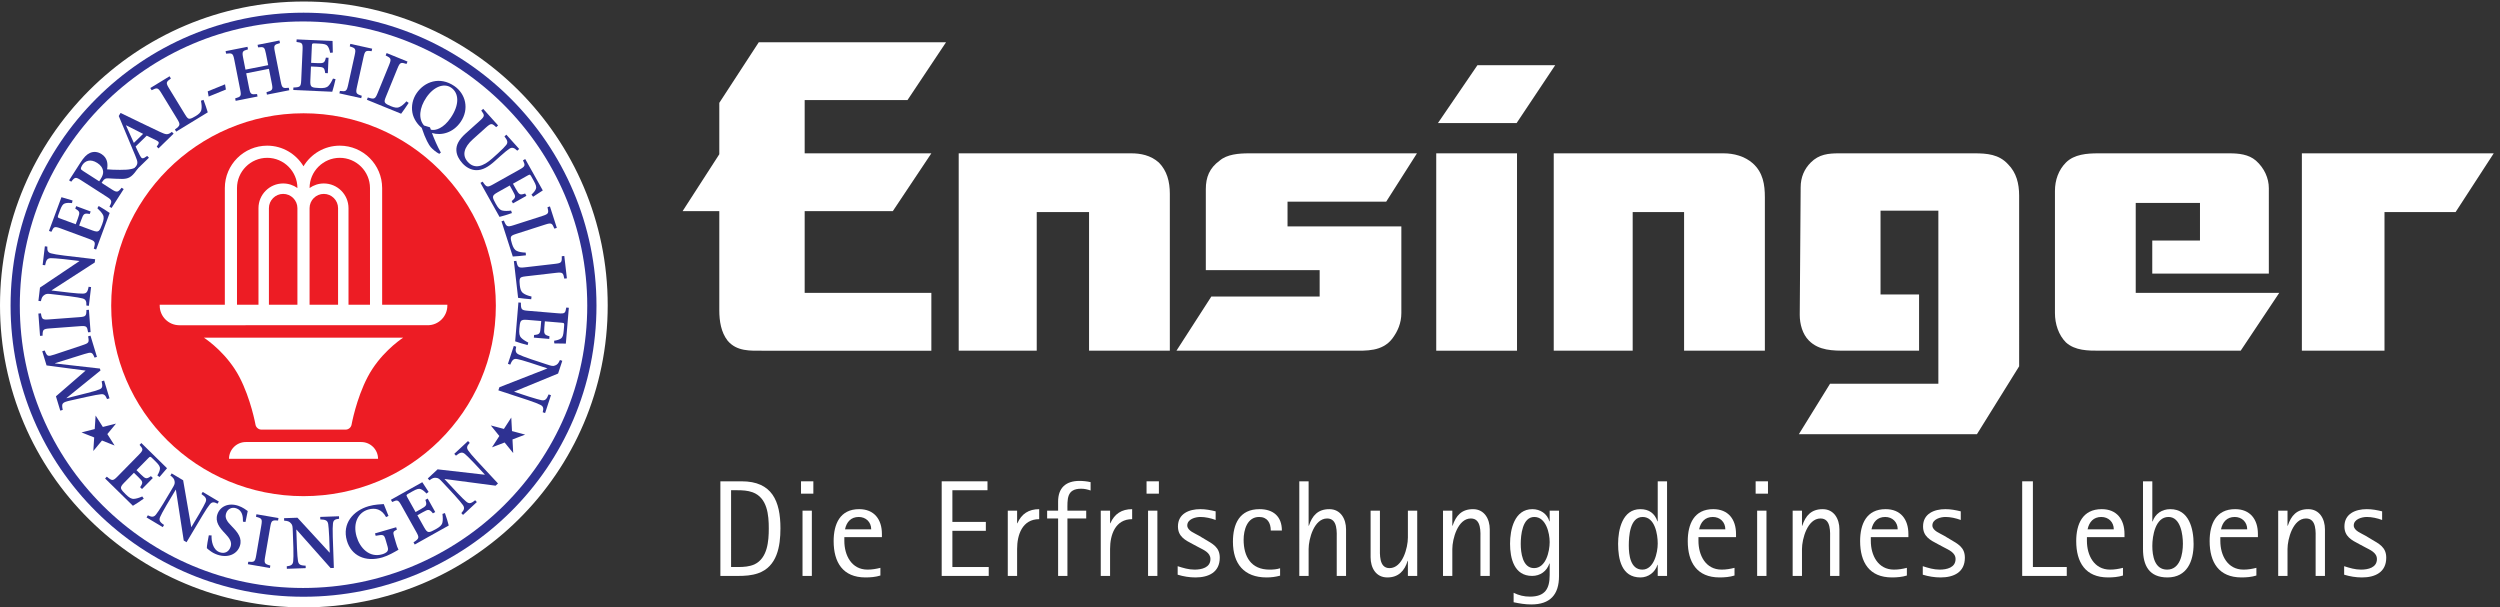
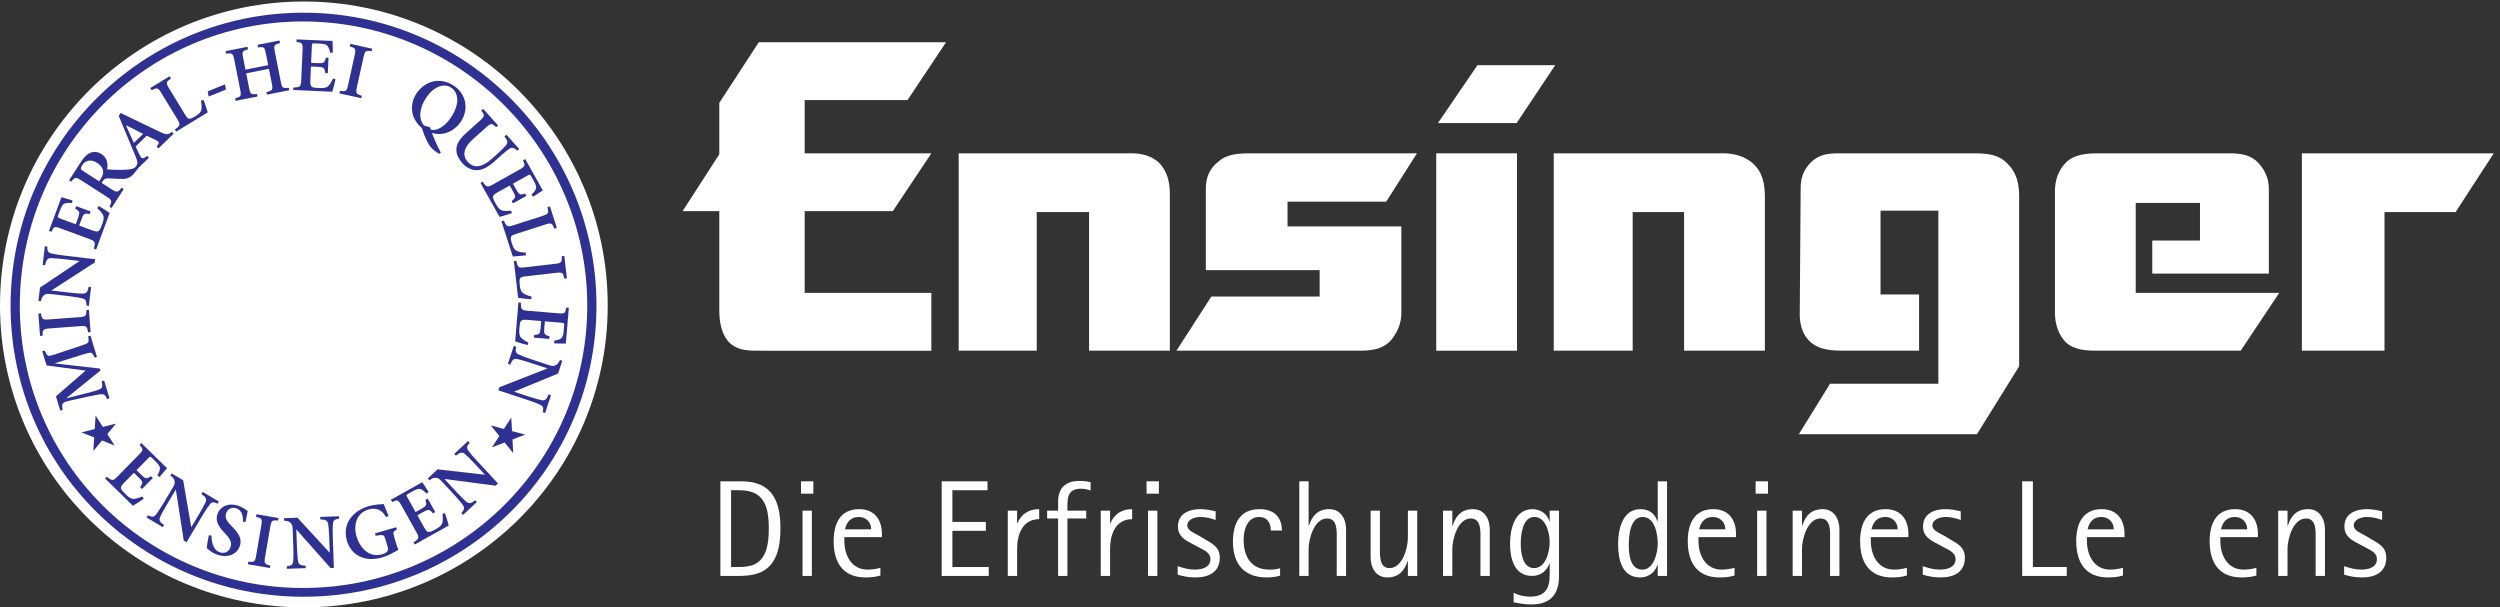
<svg xmlns="http://www.w3.org/2000/svg" xmlns:ns1="http://sodipodi.sourceforge.net/DTD/sodipodi-0.dtd" xmlns:ns2="http://www.inkscape.org/namespaces/inkscape" version="1.1" id="svg1" width="864.373" height="210" viewBox="0 0 864.373 210" ns1:docname="Logo_Ensinger_Neu_vorne_weiß.eps">
  <rect x="0" y="0" width="864.373" height="210" fill="#333333" stroke="none" />
  <defs id="defs1" />
  <ns1:namedview id="namedview1" pagecolor="#ffffff" bordercolor="#000000" borderopacity="0.25" ns2:showpageshadow="2" ns2:pageopacity="0.0" ns2:pagecheckerboard="0" ns2:deskcolor="#d1d1d1">
    <ns2:page x="0" y="0" ns2:label="1" id="page1" width="864.373" height="210" margin="0" bleed="0" />
  </ns1:namedview>
  <g id="g1" ns2:groupmode="layer" ns2:label="1">
    <g id="group-R5">
      <path id="path2" d="M 789.91,1546.67 C 369.492,1546.67 28.344,1205.52 28.344,785.109 28.344,364.68 369.492,28.352 789.91,28.352 c 420.42,0 761.56,336.328 761.56,756.757 0,420.411 -341.14,761.561 -761.56,761.561" style="fill:#ffffff;fill-opacity:1;fill-rule:nonzero;stroke:none" transform="matrix(0.133,0,0,-0.133,0,210)" />
      <path id="path3" d="M 789.91,1546.67 C 369.492,1546.67 28.344,1205.52 28.344,785.109 28.344,364.68 369.492,28.352 789.91,28.352 c 420.42,0 761.56,336.328 761.56,756.757 0,420.411 -341.14,761.561 -761.56,761.561 z" style="fill:none;stroke:#ffffff;stroke-width:10;stroke-linecap:butt;stroke-linejoin:miter;stroke-miterlimit:3.864;stroke-dasharray:none;stroke-opacity:1" transform="matrix(0.133,0,0,-0.133,0,210)" />
      <path id="path4" d="M 789.91,1546.67 C 369.492,1546.67 28.344,1205.52 28.344,785.109 28.344,364.68 369.492,28.352 789.91,28.352 c 420.42,0 761.56,336.328 761.56,756.757 0,420.411 -341.14,761.561 -761.56,761.561 z" style="fill:none;stroke:#ffffff;stroke-width:56.69;stroke-linecap:butt;stroke-linejoin:miter;stroke-miterlimit:3.864;stroke-dasharray:none;stroke-opacity:1" transform="matrix(0.133,0,0,-0.133,0,210)" />
      <path id="path5" d="M 789.059,1545.95 C 368.629,1545.95 27.5,1204.8 27.5,784.375 27.5,363.961 368.629,27.621 789.059,27.621 c 420.421,0 761.561,336.34 761.561,756.754 0,420.425 -341.14,761.575 -761.561,761.575" style="fill:#2e3192;fill-opacity:1;fill-rule:nonzero;stroke:none" transform="matrix(0.133,0,0,-0.133,0,210)" />
      <path id="path6" d="m 787.848,1523.16 c 406.922,0 738.782,-331.87 738.782,-738.805 C 1526.63,377.441 1194.77,50.43 787.848,50.43 380.93,50.43 51.5,377.441 51.5,784.355 c 0,406.935 329.43,738.805 736.348,738.805" style="fill:#ffffff;fill-opacity:1;fill-rule:nonzero;stroke:none" transform="matrix(0.133,0,0,-0.133,0,210)" />
-       <path id="path7" d="m 789.059,1284.45 c -275.442,0 -499.965,-224.52 -499.965,-499.977 0,-275.453 224.523,-495.344 499.965,-495.344 275.441,0 499.961,219.891 499.961,495.344 0,275.457 -224.52,499.977 -499.961,499.977" style="fill:#ed1c24;fill-opacity:1;fill-rule:nonzero;stroke:none" transform="matrix(0.133,0,0,-0.133,0,210)" />
      <path id="path8" d="m 252.008,651.133 -6.207,-1.883 c -6.145,14.648 -7.731,15.02 -26.555,9.305 l -76.066,-23.711 0.238,-0.77 116.301,-13.234 1.531,-5.039 -88.262,-71.492 0.172,-0.579 53.149,13.379 c 16.343,4.11 25.058,6.743 31.679,9.379 8.75,3.301 9.063,7.84 6.282,21.2 l 6.398,1.953 14.012,-46.18 -6.399,-1.941 c -4.32,10.761 -8.554,13.511 -16.086,12.492 -6.757,-0.782 -16.668,-2.301 -37.507,-6.93 l -39.879,-8.941 c -23.809,-5.313 -25.34,-7.25 -21.707,-24.789 l -6.403,-1.954 -11.301,37.25 77.168,66.852 -101.546,13.465 -11.18,36.867 6.398,1.941 c 6.442,-15.632 7.711,-16.316 25.242,-10.566 l 71,23.664 c 18.696,6.102 19.821,7.274 16.547,23.66 l 6.203,1.875 16.778,-55.273" style="fill:#2e3192;fill-opacity:1;fill-rule:nonzero;stroke:none" transform="matrix(0.133,0,0,-0.133,0,210)" />
      <path id="path9" d="M 235.469,715.586 229,715.098 c -2.578,15.468 -3.922,17.199 -21.109,15.918 l -78.645,-5.848 c -17.176,-1.281 -18.457,-3.203 -18.516,-18.867 l -6.671,-0.5 -4.309,58.019 6.672,0.508 c 2.367,-15.48 3.898,-16.992 21.09,-15.715 l 78.64,5.852 c 16.977,1.269 18.278,2.988 18.528,18.66 l 6.472,0.48 4.317,-58.019" style="fill:#2e3192;fill-opacity:1;fill-rule:nonzero;stroke:none" transform="matrix(0.133,0,0,-0.133,0,210)" />
      <path id="path10" d="m 123.043,937.891 c -0.68,-10.938 1.609,-15.703 10.562,-17.782 5.942,-1.515 15.301,-3.437 33.422,-5.566 l 80.317,-9.484 -0.992,-8.438 -112.235,-72.488 -0.054,-0.41 47.308,-5.578 c 17.922,-2.11 27.07,-2.372 33.184,-2.481 9.582,-0.105 13.25,3.34 15.758,17.727 l 6.449,-0.754 -5.746,-48.719 -6.442,0.75 c 0.528,11.379 -1.933,16.574 -10.867,18.645 -6.562,1.386 -15.504,3.457 -33.426,5.585 l -42.871,5.047 c -13.695,1.621 -16.535,1.739 -21.613,-1.531 -5.516,-3.437 -7.613,-7.473 -9.492,-16.426 l -6.442,0.742 4.082,34.629 102.176,68.575 0.074,0.613 -40.261,4.738 c -18.121,2.137 -27.692,2.235 -33.579,2.528 -8.8,-0.196 -12.519,-4.032 -15.031,-18.438 l -6.449,0.773 5.719,48.504 6.449,-0.761" style="fill:#2e3192;fill-opacity:1;fill-rule:nonzero;stroke:none" transform="matrix(0.133,0,0,-0.133,0,210)" />
      <path id="path11" d="m 256.559,1043.45 c 7.179,-3.97 23.461,-14.31 28.531,-18.13 l -35.18,-95.066 -6.082,2.258 c 4.781,17.019 4.094,19.238 -11.879,25.144 l -73.969,27.375 c -16.718,6.18 -18.121,4.754 -24.402,-8.703 l -6.269,2.317 32.433,87.665 c 3.875,-1.22 17.539,-5.2 28.848,-8.52 l -1.442,-6.82 c -7.855,0.96 -14.218,0.73 -18.96,-0.99 -4.735,-1.7 -7.969,-6.34 -12.329,-18.12 l -4.078,-11.04 c -2.461,-6.64 -2.289,-7.35 3.789,-9.62 l 41.262,-15.262 5.418,14.642 c 6.051,16.35 5.609,18.68 -6.59,26 l 2.383,6.47 37.645,-13.94 -2.387,-6.45 c -14.602,2.59 -16.071,0.97 -22.117,-15.38 l -5.422,-14.651 33.847,-12.512 c 9.121,-3.379 13.852,-4.051 17.282,-1.211 3.168,2.715 5.82,9.297 8.699,17.09 4.289,11.604 5.289,18.374 1.961,24.574 -2.664,5.09 -7.672,10.84 -14.449,17.02 l 3.457,5.86" style="fill:#2e3192;fill-opacity:1;fill-rule:nonzero;stroke:none" transform="matrix(0.133,0,0,-0.133,0,210)" />
      <path id="path12" d="m 358.141,1140.99 c -0.879,-1.37 -2.36,-3.31 -3.571,-5.18 -12.679,-17.87 -21.5,-21.85 -37.019,-22 -10.68,-0.12 -23.801,0.83 -35.68,1.46 -6.871,0.57 -10.891,-1.19 -15.172,-7.83 l -2.511,-3.93 25.753,-16.56 c 13.989,-8.97 16.52,-8.43 26.137,3.94 l 5.465,-3.5 -31.555,-49.13 -5.457,3.51 c 7.242,13.89 7.078,16.65 -7.082,25.75 l -66.687,42.83 c -13.989,8.99 -16.344,8.33 -25.582,-3.8 l -5.629,3.61 29.469,45.88 c 8.992,14 16.171,21.43 24.988,25.4 8.996,3.87 19.453,3.65 30.035,-3.14 14.84,-9.53 16.949,-24.63 14.324,-39.57 7.055,-0.67 22.645,-1.53 33.606,-1.34 13.332,0.11 20.746,0.41 26.91,1.75 6.957,1.07 11.09,3.01 14.801,6.16 z m -96.653,-27.81 c 5.043,7.86 7.289,14.36 6.575,20.36 -1.11,9.15 -6.29,16.1 -15.165,21.8 -18.246,11.72 -32.085,5.18 -39.097,-5.74 -2.848,-4.43 -3.641,-7.54 -3.563,-9.27 0.266,-1.85 1.926,-3.4 5.84,-5.94 l 41.793,-26.83 3.617,5.62" style="fill:#2e3192;fill-opacity:1;fill-rule:nonzero;stroke:none" transform="matrix(0.133,0,0,-0.133,0,210)" />
      <path id="path13" d="m 411.988,1193.13 -4.527,4.64 c 7.437,9.8 6.758,12.25 -1.223,16.36 -6.265,3.23 -15.379,7.66 -24.789,12.09 l -28.898,-28.15 c 3.347,-7.22 6.687,-14.72 10.609,-22.23 5.16,-10.24 7.586,-11.27 19.457,-2.27 l 4.531,-4.63 -32.089,-31.27 -4.532,4.65 c 8.172,10.49 8.782,13.65 1.551,30.95 l -43.367,104.07 4.695,7.97 c 33.914,-16.21 68.524,-33.44 102.301,-49.22 17.231,-8.11 20.68,-7.88 31.102,0.02 l 4.539,-4.65 z m -83.953,60.03 -0.437,-0.43 c 6.679,-15.28 13.789,-30.43 20.34,-45.29 l 24.113,23.49 -44.016,22.23" style="fill:#2e3192;fill-opacity:1;fill-rule:nonzero;stroke:none" transform="matrix(0.133,0,0,-0.133,0,210)" />
      <path id="path14" d="m 529.063,1319.37 c 2.738,-7.61 9.644,-26.67 11.039,-32.46 l -82.028,-50.11 -3.371,5.54 c 13.957,10.18 14.949,12.46 5.973,27.16 l -41.121,67.33 c -8.989,14.71 -11.18,14.79 -25.313,7.58 l -3.488,5.73 50.023,30.54 3.477,-5.73 c -12.691,-9.17 -13.609,-11.16 -4.621,-25.87 l 41.539,-68.01 c 5.18,-8.48 7.883,-11.33 12.289,-10.78 3.961,0.51 9.18,3.25 15.246,6.95 8.305,5.06 13.738,9.79 14.856,16.9 1.171,5.47 0.91,12.9 -1.227,23 l 6.727,2.23" style="fill:#2e3192;fill-opacity:1;fill-rule:nonzero;stroke:none" transform="matrix(0.133,0,0,-0.133,0,210)" />
      <path id="path15" d="m 587.258,1346.21 -44.871,-18.28 -2.422,13.47 45.062,18.36 2.231,-13.55" style="fill:#2e3192;fill-opacity:1;fill-rule:nonzero;stroke:none" transform="matrix(0.133,0,0,-0.133,0,210)" />
      <path id="path16" d="m 727.809,1467.09 c -15.45,-4.49 -16.637,-5.77 -13.297,-22.66 l 15.367,-77.8 c 3.309,-16.71 5.133,-17.59 20.922,-15.92 l 1.262,-6.35 -58.083,-11.49 -1.269,6.36 c 15.84,4.58 17.199,6.09 13.891,22.8 l -7.5,38 -59.082,-11.68 7.507,-38 c 3.301,-16.7 5.133,-17.58 20.727,-15.94 l 1.258,-6.37 -56.899,-11.25 -1.265,6.37 c 14.851,4.37 16.41,5.92 13.101,22.63 l -15.367,77.8 c -3.34,16.89 -5.371,17.74 -21.324,15.82 l -1.297,6.58 56.898,11.25 1.297,-6.58 c -14.484,-4.1 -15.847,-5.61 -12.5,-22.52 l 5.973,-30.23 59.082,11.67 -5.973,30.24 c -3.347,16.9 -4.929,17.63 -20.332,16.03 l -1.289,6.57 56.891,11.24 1.301,-6.57" style="fill:#2e3192;fill-opacity:1;fill-rule:nonzero;stroke:none" transform="matrix(0.133,0,0,-0.133,0,210)" />
      <path id="path17" d="m 872.297,1373.18 c -1.578,-8.06 -6.473,-26.72 -8.57,-32.72 l -101.289,4.52 0.289,6.48 c 17.687,0.63 19.57,1.96 20.332,18.99 l 3.507,78.8 c 0.801,17.83 -0.992,18.72 -15.73,20.61 l 0.301,6.68 93.398,-4.16 c 0.02,-4.07 0.403,-18.29 0.692,-30.08 l -6.93,-0.71 c -1.481,7.78 -3.656,13.77 -6.719,17.76 -3.07,3.99 -8.48,5.65 -21.043,6.21 l -11.758,0.53 c -7.093,0.32 -7.707,-0.06 -8,-6.54 l -1.961,-43.97 15.602,-0.7 c 17.418,-0.77 19.508,0.37 22.762,14.22 l 6.879,-0.31 -1.786,-40.12 -6.886,0.31 c -1.981,14.71 -3.969,15.61 -21.399,16.39 l -15.597,0.7 -1.594,-36.08 c -0.449,-9.72 0.359,-14.42 4.109,-16.81 3.563,-2.2 10.641,-2.72 18.953,-3.09 12.348,-0.55 19.106,0.57 23.996,5.63 4.04,4.1 7.981,10.61 11.813,18.96 l 6.629,-1.5" style="fill:#2e3192;fill-opacity:1;fill-rule:nonzero;stroke:none" transform="matrix(0.133,0,0,-0.133,0,210)" />
      <path id="path18" d="m 882.289,1336.23 1.402,6.34 c 15.543,-1.97 17.579,-1.18 21.309,15.64 l 17.004,77.02 c 3.719,16.82 2.238,18.6 -12.742,23.15 l 1.453,6.53 56.805,-12.53 -1.434,-6.55 c -15.516,2.18 -17.395,1.15 -21.113,-15.67 l -17.008,-77.02 c -3.672,-16.64 -2.395,-18.36 12.539,-23.12 l -1.402,-6.34 -56.813,12.55" style="fill:#2e3192;fill-opacity:1;fill-rule:nonzero;stroke:none" transform="matrix(0.133,0,0,-0.133,0,210)" />
-       <path id="path19" d="m 1062.39,1311.44 c -4.49,-6.71 -15.75,-23.59 -19.59,-28.16 l -88.995,36.3 2.449,6.03 c 16.488,-5.22 18.914,-4.66 25.422,11.3 l 29.784,73.04 c 6.52,15.96 5.28,17.78 -8.9,24.89 l 2.52,6.19 54.28,-22.13 -2.53,-6.2 c -14.92,4.76 -17.06,4.32 -23.58,-11.63 l -30.11,-73.79 c -3.745,-9.19 -4.445,-13.08 -1.39,-16.29 2.78,-2.89 8.06,-5.49 14.64,-8.17 9.02,-3.68 16.05,-5.23 22.43,-1.93 5.11,2.31 10.94,6.93 17.81,14.66 l 5.76,-4.11" style="fill:#2e3192;fill-opacity:1;fill-rule:nonzero;stroke:none" transform="matrix(0.133,0,0,-0.133,0,210)" />
      <path id="path20" d="m 1141.87,1179.02 c -8.9,4.61 -17.48,12.17 -22.3,17.69 -4.33,5.16 -13.34,19.66 -23.31,50.02 -9.7,7.35 -21.51,22.78 -24.3,39.91 -2.86,16.68 0.6,34.69 11.11,50.1 20.58,30.15 60.2,44.33 97.89,18.6 29.64,-20.21 39.44,-59.8 16.69,-93.13 -19.53,-28.64 -50.44,-36.51 -74.77,-29 5.59,-14.84 14.3,-35.51 23.19,-50.91 z m -24.11,68.99 c 0.98,-2.14 1.81,-4.18 2.35,-6.26 12.11,-3.12 33,3.74 51.52,30.87 23.19,33.99 22.01,64.26 1.06,78.55 -18.41,12.57 -45.01,2.74 -64.32,-25.56 -18.4,-26.98 -21.13,-55.79 -6.08,-72.93 l 15.47,-4.67" style="fill:#2e3192;fill-opacity:1;fill-rule:nonzero;stroke:none" transform="matrix(0.133,0,0,-0.133,0,210)" />
      <path id="path21" d="m 1344.69,1187.23 c -8.17,8.19 -14.14,9.37 -20.54,4.99 -4.93,-3.32 -11.23,-8.16 -23.14,-18.86 l -14.95,-13.41 c -16.6,-14.9 -31.72,-23.86 -48.51,-23.37 -13.47,0.44 -26.15,7.59 -35.5,18 -8.53,9.51 -14.84,20.47 -15.61,32.58 -1.09,14.56 6.44,28.93 24.1,44.79 l 36.22,32.5 c 14.05,12.61 13.57,14.65 4.33,27.05 l 4.98,4.48 38.75,-43.16 -4.98,-4.47 c -11.07,10.51 -13.18,11.04 -27.24,-1.54 l -33.34,-29.95 c -23.1,-20.71 -28.81,-41.37 -13.37,-58.58 17.34,-19.32 39.2,-13.32 64.41,9.3 l 14.34,12.87 c 11.77,10.57 17.13,16.74 21.27,21.55 4.61,5.77 4.21,11.4 -4.54,22.35 l 4.98,4.47 33.33,-37.12 -4.99,-4.47" style="fill:#2e3192;fill-opacity:1;fill-rule:nonzero;stroke:none" transform="matrix(0.133,0,0,-0.133,0,210)" />
      <path id="path22" d="m 1330.87,1025.06 c -7.67,-2.9 -26.1,-8.58 -32.31,-9.95 l -49.52,88.46 5.67,3.16 c 9.85,-14.7 11.98,-15.6 26.84,-7.28 l 68.82,38.54 c 15.57,8.71 15.39,10.69 9.22,24.21 l 5.84,3.27 45.65,-81.57 c -3.43,-2.15 -15.33,-9.97 -25.18,-16.42 l -4.26,5.52 c 5.84,5.36 9.78,10.36 11.55,15.06 1.78,4.71 0.34,10.17 -5.8,21.16 l -5.74,10.24 c -3.47,6.2 -4.11,6.54 -9.78,3.36 l -38.39,-21.48 7.62,-13.63 c 8.52,-15.21 10.57,-16.38 24.07,-11.85 l 3.37,-6.02 -35.03,-19.61 -3.37,6.03 c 11.45,9.42 11.16,11.57 2.65,26.8 l -7.63,13.63 -31.49,-17.64 c -8.49,-4.75 -12.06,-7.92 -12.14,-12.36 0.02,-4.17 3.31,-10.47 7.38,-17.73 6.03,-10.78 10.54,-15.93 17.42,-17.42 5.59,-1.29 13.22,-1.21 22.33,-0.06 l 2.21,-6.42" style="fill:#2e3192;fill-opacity:1;fill-rule:nonzero;stroke:none" transform="matrix(0.133,0,0,-0.133,0,210)" />
      <path id="path23" d="m 1367.19,915.188 c -8.02,-0.872 -28.18,-3.086 -34.14,-3.079 l -29.38,91.481 6.18,2 c 6.61,-15.981 8.59,-17.473 25,-12.211 l 75.08,24.111 c 16.41,5.28 17.01,7.39 13.34,22.8 l 6.36,2.05 17.92,-55.785 -6.38,-2.043 c -5.93,14.492 -7.65,15.858 -24.05,10.586 l -75.86,-24.364 c -9.45,-3.027 -12.88,-4.972 -13.37,-9.394 -0.44,-3.977 0.98,-9.688 3.15,-16.445 2.97,-9.27 6.3,-15.657 12.93,-18.43 5.04,-2.422 12.34,-3.906 22.66,-4.219 l 0.56,-7.058" style="fill:#2e3192;fill-opacity:1;fill-rule:nonzero;stroke:none" transform="matrix(0.133,0,0,-0.133,0,210)" />
      <path id="path24" d="m 1380.96,801.016 c -8.04,0.703 -28.24,2.461 -34.08,3.625 l -11,95.457 6.45,0.754 c 3.38,-16.954 5.01,-18.809 22.13,-16.848 l 78.35,9.035 c 17.12,1.973 18.12,3.914 17.52,19.766 l 6.65,0.769 6.7,-58.203 -6.65,-0.762 c -2.99,15.371 -4.41,17.043 -21.53,15.071 l -79.15,-9.121 c -9.87,-1.145 -13.6,-2.383 -14.95,-6.621 -1.2,-3.809 -0.92,-9.7 -0.11,-16.75 1.11,-9.668 3.13,-16.571 9.1,-20.575 4.47,-3.379 11.33,-6.25 21.39,-8.566 l -0.82,-7.031" style="fill:#2e3192;fill-opacity:1;fill-rule:nonzero;stroke:none" transform="matrix(0.133,0,0,-0.133,0,210)" />
      <path id="path25" d="m 1371.57,681.797 c -7.97,1.887 -26.43,7.492 -32.34,9.816 l 8.43,101.035 6.47,-0.546 c -0.06,-17.696 1.2,-19.649 18.18,-21.055 l 78.6,-6.555 c 17.78,-1.484 18.74,0.266 21.18,14.914 l 6.67,-0.558 -7.78,-93.153 c -4.06,0.125 -18.28,0.313 -30.07,0.469 l -0.43,6.961 c 7.83,1.184 13.89,3.105 18,6.027 4.11,2.911 5.98,8.262 7.02,20.782 l 0.98,11.707 c 0.59,7.07 0.24,7.726 -6.22,8.261 l -43.85,3.664 -1.31,-15.558 c -1.45,-17.383 -0.39,-19.5 13.33,-23.289 l -0.58,-6.887 -40.01,3.352 0.57,6.875 c 14.77,1.414 15.75,3.367 17.2,20.73 l 1.3,15.566 -35.97,3 c -9.7,0.809 -14.42,0.176 -16.97,-3.457 -2.33,-3.488 -3.12,-10.539 -3.81,-18.82 -1.03,-12.324 -0.17,-19.101 4.7,-24.207 3.92,-4.191 10.28,-8.379 18.48,-12.519 l -1.77,-6.555" style="fill:#2e3192;fill-opacity:1;fill-rule:nonzero;stroke:none" transform="matrix(0.133,0,0,-0.133,0,210)" />
      <path id="path26" d="m 1410.88,507.262 c 2.86,10.578 1.56,15.699 -6.8,19.519 -5.52,2.668 -14.32,6.418 -31.65,12.129 l -76.85,25.27 2.66,8.109 124.46,48.688 0.13,0.39 -45.28,14.883 c -17.13,5.645 -26.06,7.734 -32.02,9.063 -9.36,2.011 -13.65,-0.633 -18.99,-14.247 l -6.16,2.02 15.34,46.621 6.16,-2.031 c -2.78,-11.043 -1.42,-16.621 6.94,-20.43 6.17,-2.664 14.51,-6.484 31.67,-12.117 l 41,-13.508 c 13.1,-4.305 15.86,-5.008 21.5,-2.812 6.09,2.277 8.95,5.812 12.58,14.23 l 6.17,-2.023 -10.91,-33.133 -113.82,-46.852 -0.19,-0.601 38.52,-12.66 c 17.34,-5.719 26.7,-7.731 32.42,-9.18 8.66,-1.57 13.07,1.461 18.41,15.07 l 6.15,-2.019 -15.26,-46.411 -6.18,2.032" style="fill:#2e3192;fill-opacity:1;fill-rule:nonzero;stroke:none" transform="matrix(0.133,0,0,-0.133,0,210)" />
      <path id="path27" d="m 373.73,282.738 c -6.546,-4.929 -22.644,-15.547 -28.207,-18.609 l -72.347,70.992 4.543,4.649 c 13.586,-11.36 15.886,-11.622 27.804,0.539 l 55.247,56.293 c 12.492,12.718 11.765,14.589 2.05,25.82 l 4.692,4.769 66.703,-65.472 c -2.699,-3.028 -11.914,-13.867 -19.57,-22.828 l -5.629,4.097 c 4.086,6.793 6.468,12.692 6.859,17.711 0.375,5.012 -2.535,9.86 -11.504,18.68 l -8.398,8.223 c -5.059,4.968 -5.782,5.117 -10.321,0.468 l -30.816,-31.39 11.137,-10.93 c 12.449,-12.211 14.742,-12.77 26.422,-4.629 l 4.914,-4.832 -28.106,-28.648 -4.922,4.828 c 8.34,12.261 7.461,14.261 -4.98,26.492 l -11.137,10.918 -25.281,-25.75 c -6.824,-6.957 -9.363,-10.988 -8.172,-15.277 1.184,-4 6.102,-9.122 12.043,-14.942 8.828,-8.66 14.59,-12.328 21.609,-11.832 5.739,0.332 13.028,2.551 21.438,6.223 l 3.929,-5.563" style="fill:#2e3192;fill-opacity:1;fill-rule:nonzero;stroke:none" transform="matrix(0.133,0,0,-0.133,0,210)" />
      <path id="path28" d="m 565.605,269.531 c -9.707,5.078 -15,4.93 -20.539,-2.39 -3.812,-4.821 -9.378,-12.571 -18.718,-28.25 l -41.403,-69.493 -7.316,4.372 -20.41,132.039 -0.356,0.211 -24.386,-40.918 c -9.231,-15.5 -13.207,-23.743 -15.801,-29.282 -4,-8.699 -2.36,-13.468 9.762,-21.629 l -3.313,-5.57 -42.141,25.109 3.325,5.579 c 10.16,-5.118 15.894,-5 21.437,2.312 3.949,5.438 9.481,12.758 18.723,28.25 l 22.097,37.09 c 7.063,11.848 8.34,14.391 7.411,20.348 -0.879,6.441 -3.707,10 -11.129,15.371 l 3.32,5.582 29.949,-17.852 20.949,-121.262 0.524,-0.308 20.746,34.832 c 9.34,15.66 13.34,24.367 16.012,29.629 3.41,8.097 1.418,13.078 -10.7,21.238 l 3.321,5.57 41.957,-25 -3.321,-5.578" style="fill:#2e3192;fill-opacity:1;fill-rule:nonzero;stroke:none" transform="matrix(0.133,0,0,-0.133,0,210)" />
      <path id="path29" d="m 631.633,222.75 c 0.254,13.398 -1.598,29.441 -17.539,34.828 -12.102,4.102 -22.578,-2.199 -26.223,-12.949 -4.027,-11.91 1.703,-20.91 15.305,-34.508 15.125,-15.391 27.105,-30.57 20.347,-50.551 -7.21,-21.32 -30.921,-31.929 -58.191,-22.691 -7.301,2.48 -13.437,5.84 -18.047,9.312 -4.664,3.289 -7.66,5.809 -9.582,7.75 -0.168,5.18 2.801,22.161 5.09,33.368 l 7.191,-0.278 c -0.644,-13.269 2.711,-37.531 21.532,-43.89 12.871,-4.36 23.605,1.429 27.957,14.3 4.16,12.278 -2.66,22.508 -14.532,34.868 -14.097,14.621 -26.406,30.14 -19.781,49.722 6.766,19.981 28.223,30.91 54.543,22.008 11.141,-3.769 19.828,-10.348 24.301,-13.59 -1.641,-7.347 -3.211,-15.808 -5.774,-28.429 l -6.597,0.73" style="fill:#2e3192;fill-opacity:1;fill-rule:nonzero;stroke:none" transform="matrix(0.133,0,0,-0.133,0,210)" />
      <path id="path30" d="m 644.348,112.211 1.086,6.379 c 15.636,-1.238 17.632,-0.352 20.55,16.64 l 13.332,77.711 c 2.911,16.981 1.352,18.688 -13.828,22.539 l 1.137,6.579 57.32,-9.821 -1.117,-6.597 c -15.601,1.429 -17.433,0.32 -20.344,-16.661 l -13.339,-77.742 c -2.868,-16.769 -1.508,-18.449 13.632,-22.488 l -1.101,-6.391 -57.328,9.852" style="fill:#2e3192;fill-opacity:1;fill-rule:nonzero;stroke:none" transform="matrix(0.133,0,0,-0.133,0,210)" />
      <path id="path31" d="m 881.504,230.379 c -10.918,-0.988 -15.27,-3.981 -15.977,-13.129 -0.589,-6.109 -1.07,-15.66 -0.429,-33.891 l 2.828,-80.839 -8.512,-0.29 -88.687,99.942 -0.411,-0.024 1.672,-47.609 c 0.641,-18.039 1.766,-27.117 2.578,-33.168 1.34,-9.492 5.313,-12.601 19.93,-12.902 l 0.223,-6.481 -49.035,-1.726 -0.211,6.5 c 11.312,1.207 16.066,4.41 16.754,13.57 0.378,6.699 1.078,15.848 0.441,33.887 l -1.512,43.133 c -0.48,13.789 -0.781,16.609 -4.801,21.148 -4.222,4.93 -8.539,6.391 -17.679,6.879 l -0.231,6.48 34.852,1.231 83.301,-90.602 0.597,0.024 -1.41,40.527 c -0.648,18.231 -1.992,27.711 -2.601,33.57 -1.52,8.653 -5.887,11.762 -20.496,12.063 l -0.243,6.488 48.828,1.699 0.231,-6.48" style="fill:#2e3192;fill-opacity:1;fill-rule:nonzero;stroke:none" transform="matrix(0.133,0,0,-0.133,0,210)" />
      <path id="path32" d="m 1031.72,202.059 c -9.8,-4.75 -10.69,-6.059 -7.12,-18.329 l 4.64,-15.968 c 2.03,-7 4.04,-13.172 6.68,-17.903 -11.02,-6.347 -26.52,-15.507 -42.088,-20.05 -44.379,-12.911 -80.769,4.812 -92.039,43.543 -13.016,44.769 16.559,78.07 56.469,89.679 15.957,4.629 32.129,4.91 39.351,5.52 2.557,-6.653 6.527,-16.672 12.327,-30.821 l -6.28,-3.089 c -11.371,20.968 -28.347,24.898 -46.64,19.578 -25.696,-7.469 -40.301,-34.93 -30.047,-70.18 8.379,-28.809 32.73,-55.918 66.597,-46.059 5.063,1.45 9.64,3.86 12.44,6.579 2.55,2.832 3.65,6.332 1.73,12.953 l -5.21,17.898 c -3.971,13.621 -5.526,14.66 -25.889,10.621 l -1.813,6.239 55.072,16.019 1.82,-6.23" style="fill:#2e3192;fill-opacity:1;fill-rule:nonzero;stroke:none" transform="matrix(0.133,0,0,-0.133,0,210)" />
      <path id="path33" d="m 1156.63,245.191 c 2.91,-7.679 8.58,-26.109 9.95,-32.312 l -88.45,-49.52 -3.17,5.661 c 14.69,9.851 15.59,12 7.28,26.839 l -38.53,68.832 C 1035,280.262 1033,280.07 1019.5,273.91 l -3.28,5.84 81.56,45.641 c 2.16,-3.43 9.97,-15.321 16.43,-25.172 l -5.52,-4.27 c -5.36,5.832 -10.36,9.781 -15.06,11.551 -4.71,1.781 -10.19,0.352 -21.16,-5.801 l -10.25,-5.73 c -6.19,-3.481 -6.54,-4.117 -3.36,-9.778 l 21.49,-38.402 13.62,7.633 c 15.21,8.527 16.4,10.578 11.86,24.058 l 6.02,3.372 19.61,-35.032 -6.03,-3.359 c -9.43,11.437 -11.58,11.168 -26.81,2.641 l -13.62,-7.622 17.63,-31.5 c 4.75,-8.48 7.91,-12.07 12.37,-12.128 4.18,0.019 10.46,3.296 17.72,7.367 10.81,6.043 15.94,10.543 17.43,17.429 1.3,5.59 1.2,13.211 0.06,22.321 l 6.42,2.222" style="fill:#2e3192;fill-opacity:1;fill-rule:nonzero;stroke:none" transform="matrix(0.133,0,0,-0.133,0,210)" />
      <path id="path34" d="m 1221.11,427.66 c -7.61,-7.898 -8.94,-13.012 -3.47,-20.379 3.55,-5.011 9.44,-12.531 21.86,-25.902 l 55.08,-59.231 -6.24,-5.796 -132.47,17.429 -0.29,-0.261 32.43,-34.899 c 12.29,-13.211 19.09,-19.332 23.68,-23.371 7.23,-6.281 12.26,-6.051 23.5,3.309 l 4.42,-4.758 -35.93,-33.41 -4.41,4.757 c 7.76,8.332 9.25,13.864 3.78,21.243 -4.11,5.3 -9.58,12.668 -21.87,25.898 l -29.4,31.609 c -9.38,10.09 -11.47,12.043 -17.46,12.832 -6.42,0.95 -10.64,-0.761 -17.88,-6.402 l -4.41,4.774 25.54,23.75 122.27,-13.93 0.44,0.406 -27.61,29.692 c -12.41,13.371 -19.65,19.66 -23.95,23.679 -6.82,5.571 -12.15,5.031 -23.39,-4.308 l -4.41,4.75 35.77,33.269 4.42,-4.75" style="fill:#2e3192;fill-opacity:1;fill-rule:nonzero;stroke:none" transform="matrix(0.133,0,0,-0.133,0,210)" />
      <path id="path35" d="m 1333.82,511.16 2.62,-48.469 47.12,-12.531 -45.42,-17.469 2.61,-48.66 -30.72,37.86 -45.25,-17.371 26.31,40.652 -30.5,37.738 46.87,-12.461 26.36,40.711" style="fill:#2e3192;fill-opacity:1;fill-rule:nonzero;stroke:none" transform="matrix(0.133,0,0,-0.133,0,210)" />
      <path id="path36" d="m 1333.82,511.16 2.62,-48.469 47.12,-12.531 -45.42,-17.469 2.61,-48.66 -30.72,37.86 -45.25,-17.371 26.31,40.652 -30.5,37.738 46.87,-12.461 z" style="fill:none;stroke:#ffffff;stroke-width:11.32;stroke-linecap:butt;stroke-linejoin:miter;stroke-miterlimit:4;stroke-dasharray:none;stroke-opacity:1" transform="matrix(0.133,0,0,-0.133,0,210)" />
      <path id="path37" d="M 939.098,429.832 H 639.039 c -24.039,0 -43.703,-19.613 -43.703,-43.613 h 387.461 c 0,24 -19.668,43.613 -43.699,43.613 m 54.34,356.945 v 303.333 c 0,60.75 -49.399,110.16 -110.145,110.16 -40.047,0 -75.047,-21.55 -94.324,-53.6 -19.289,32.05 -54.301,53.6 -94.34,53.6 -60.75,0 -110.152,-49.41 -110.152,-110.16 V 786.777 H 415.191 v -2.351 c 0,-28.039 22.93,-50.957 50.946,-50.957 H 1112 c 28.01,0 50.93,22.918 50.93,50.957 v 2.351 z m -220.278,0 h -74.074 v 251.043 c 0,20.38 16.66,37.06 37.043,37.06 20.371,0 37.031,-16.68 37.031,-37.06 z m -37.043,315.233 c -35.398,0 -64.168,-28.78 -64.168,-64.19 V 786.777 H 616.09 v 303.333 c 0,43.21 35.34,78.55 78.527,78.55 43.192,0 78.512,-35.31 78.543,-78.51 -10.48,7.44 -23.242,11.86 -37.043,11.86 M 878.84,786.777 h -74.078 v 251.043 c 0,20.38 16.66,37.06 37.023,37.06 20.383,0 37.055,-16.68 37.055,-37.06 z m 82.992,0 h -55.855 v 251.043 c 0,35.41 -28.789,64.19 -64.18,64.19 -13.801,0 -26.567,-4.42 -37.035,-11.86 0.019,43.2 35.355,78.51 78.531,78.51 43.195,0 78.539,-35.34 78.539,-78.55 z M 622.27,599.094 c 29.925,-57.035 41.976,-124.364 41.976,-124.364 1.242,-6.921 8.016,-12.57 15.031,-12.57 h 219.571 c 7.031,0 13.789,5.649 15.031,12.57 0,0 12.051,67.329 41.98,124.364 30.668,58.426 80.301,94.07 92.211,102.058 H 530.059 c 11.91,-7.988 61.527,-43.632 92.211,-102.058" style="fill:#ffffff;fill-opacity:1;fill-rule:nonzero;stroke:none" transform="matrix(0.133,0,0,-0.133,0,210)" />
      <path id="path38" d="m 2459.34,1469.1 -100.22,-150.35 h -267.28 v -138.4 h 329.33 L 2320.92,1030.01 H 2091.84 V 817.617 h 329.33 V 667.258 h -439.09 c -31.04,0 -66.82,-2.383 -90.69,26.258 -16.7,21.476 -21.48,50.129 -21.48,78.75 v 257.744 h -95.45 l 95.45,147.95 v 133.63 l 102.61,157.51 h 486.82" style="fill:#ffffff;fill-opacity:1;fill-rule:nonzero;stroke:none" transform="matrix(0.133,0,0,-0.133,0,210)" />
      <path id="path39" d="m 5719.11,953.633 v 97.827 H 5552.07 V 817.617 h 373.09 L 5824.92,667.266 h -365.93 c -31.02,0 -64.42,0 -88.28,21.476 -19.09,19.09 -28.65,47.735 -28.65,76.367 v 317.411 c 0,28.61 9.56,54.86 28.65,73.96 21.48,21.48 54.89,23.86 83.51,23.86 h 341.25 c 23.88,0 50.13,-2.38 69.22,-19.08 21.46,-19.1 33.41,-45.34 33.41,-71.6 V 867.727 h -303.04 v 85.906 h 124.05" style="fill:#ffffff;fill-opacity:1;fill-rule:nonzero;stroke:none" transform="matrix(0.133,0,0,-0.133,0,210)" />
      <path id="path40" d="m 4988.84,813.418 0.02,-146.152 h -188.5 c -35.8,0 -71.58,0 -97.84,26.261 -16.7,16.707 -23.87,42.95 -23.87,66.805 l 2.4,331.708 c 0,26.24 9.55,47.73 26.26,64.44 21.47,21.47 45.33,23.86 73.96,23.86 h 350.8 c 33.42,0 64.44,-2.39 88.3,-28.64 21.47,-21.47 28.64,-50.12 28.64,-81.13 L 5249,626.699 5139.23,450.121 h -462.95 l 81.13,131.238 H 5039 V 1031.22 H 4888.66 V 813.418 h 100.18" style="fill:#ffffff;fill-opacity:1;fill-rule:nonzero;stroke:none" transform="matrix(0.133,0,0,-0.133,0,210)" />
      <path id="path41" d="m 4039.11,1180.34 h 441.49 c 26.25,0 54.88,-7.16 76.35,-26.26 26.25,-23.85 31.03,-54.86 31.03,-88.29 V 667.266 H 4377.97 V 1027.63 H 4244.35 V 667.266 h -205.24 v 513.074" style="fill:#ffffff;fill-opacity:1;fill-rule:nonzero;stroke:none" transform="matrix(0.133,0,0,-0.133,0,210)" />
      <path id="path42" d="m 2492.26,1180.34 h 448.62 c 23.88,0 50.11,-4.77 71.59,-23.86 21.48,-21.5 28.65,-50.11 28.65,-81.14 V 667.266 h -210 V 1027.63 H 2695.1 V 667.266 h -202.84 v 513.074" style="fill:#ffffff;fill-opacity:1;fill-rule:nonzero;stroke:none" transform="matrix(0.133,0,0,-0.133,0,210)" />
      <path id="path43" d="M 5983.99,1180.34 V 667.266 h 214.78 v 360.354 h 184.84 l 99.14,152.72 h -498.76" style="fill:#ffffff;fill-opacity:1;fill-rule:nonzero;stroke:none" transform="matrix(0.133,0,0,-0.133,0,210)" />
      <path id="path44" d="m 3738.16,1259.09 102.6,150.34 h 202.11 l -100.22,-150.34 h -204.49" style="fill:#ffffff;fill-opacity:1;fill-rule:nonzero;stroke:none" transform="matrix(0.133,0,0,-0.133,0,210)" />
      <path id="path45" d="m 3733.67,1180.34 h 209.98 V 667.258 h -209.98 v 513.082" style="fill:#ffffff;fill-opacity:1;fill-rule:nonzero;stroke:none" transform="matrix(0.133,0,0,-0.133,0,210)" />
      <path id="path46" d="m 3683.55,1180.34 -79.92,-125.57 h -256.54 v -64.446 h 295.89 V 765.109 c 0,-26.242 -9.53,-47.734 -23.86,-66.828 -26.25,-33.406 -66.83,-31.015 -102.62,-31.015 h -458.17 l 90.68,140.8 h 281.6 v 68.586 h -295.93 v 210.618 c 0,31.01 9.56,54.89 35.8,73.98 19.1,16.7 50.12,19.09 76.37,19.09 h 436.7" style="fill:#ffffff;fill-opacity:1;fill-rule:nonzero;stroke:none" transform="matrix(0.133,0,0,-0.133,0,210)" />
      <path id="path47" d="M 312.016,409.109 266.891,427 l -31.078,-37.57 3.109,48.57 -45.285,17.98 47.242,12.059 3.129,48.383 25.918,-40.902 47.043,11.929 -30.918,-37.359 25.965,-40.981" style="fill:#2e3192;fill-opacity:1;fill-rule:nonzero;stroke:none" transform="matrix(0.133,0,0,-0.133,0,210)" />
      <path id="path48" d="M 312.016,409.109 266.891,427 l -31.078,-37.57 3.109,48.57 -45.285,17.98 47.242,12.059 3.129,48.383 25.918,-40.902 47.043,11.929 -30.918,-37.359 z" style="fill:none;stroke:#ffffff;stroke-width:11.32;stroke-linecap:butt;stroke-linejoin:miter;stroke-miterlimit:4;stroke-dasharray:none;stroke-opacity:1" transform="matrix(0.133,0,0,-0.133,0,210)" />
      <path id="path49" d="M 1872.72,81.769 V 327.719 h 55.25 c 79.13,0 100.88,-51.328 100.88,-122.27 0,-46.687 -8.55,-99.801 -58.45,-116.91 -16.76,-5.731 -34.23,-6.77 -51.34,-6.77 z m 46.7,23.14 c 13.9,0 28.86,1.09 41.69,6.781 34.23,16.039 37.44,60.61 37.44,93.411 0,34.918 -3.56,79.828 -42.06,94.089 -12.83,4.637 -26.38,5.34 -40.28,5.34 h -15.68 V 104.91 h 18.89" style="fill:#ffffff;fill-opacity:1;fill-rule:nonzero;stroke:none" transform="matrix(0.133,0,0,-0.133,0,210)" />
      <path id="path50" d="m 2082.32,327.719 h 32.08 v -32.098 h -32.08 z m 3.92,-76.297 h 24.24 V 81.762 h -24.24 V 251.422" style="fill:#ffffff;fill-opacity:1;fill-rule:nonzero;stroke:none" transform="matrix(0.133,0,0,-0.133,0,210)" />
      <path id="path51" d="m 2288.71,82.82 c -12.48,-3.922 -25.66,-4.988 -38.86,-4.988 -58.81,0 -82.69,39.207 -82.69,94.457 0,44.199 16.4,83.063 66.3,83.063 39.21,0 59.17,-26.743 59.17,-64.512 v -8.219 h -97.67 v -9.973 c 0,-37.066 18.54,-74.507 60.24,-74.507 11.77,0 22.1,1.789 33.51,4.648 z m -23.89,120.129 c 0,18.891 -13.9,32.082 -32.43,32.082 -20.32,0 -31.72,-13.191 -35.65,-32.082 h 68.08" style="fill:#ffffff;fill-opacity:1;fill-rule:nonzero;stroke:none" transform="matrix(0.133,0,0,-0.133,0,210)" />
      <path id="path52" d="M 2448.04,81.769 V 327.719 h 119.05 v -23.188 h -91.25 v -82.34 h 86.98 V 199.02 h -86.98 v -94.11 h 94.46 V 81.769 h -122.26" style="fill:#ffffff;fill-opacity:1;fill-rule:nonzero;stroke:none" transform="matrix(0.133,0,0,-0.133,0,210)" />
      <path id="path53" d="M 2619.85,81.769 V 251.43 h 24.25 v -32.809 h 0.71 c 10.69,24.598 29.57,36.719 56.67,36.719 v -26.008 c -43.83,0 -57.38,-40.652 -57.38,-77.363 V 81.769 h -24.25" style="fill:#ffffff;fill-opacity:1;fill-rule:nonzero;stroke:none" transform="matrix(0.133,0,0,-0.133,0,210)" />
      <path id="path54" d="M 2750.67,81.769 V 231.109 h -28.51 v 20.321 h 28.51 v 23.519 c 0,35.66 19.97,53.832 55.6,53.832 9.64,0 19.26,-1.062 28.88,-3.211 v -21.742 c -8.19,2.852 -16.03,4.633 -24.59,4.633 -38.49,0 -35.64,-27.801 -35.64,-57.031 h 48.83 v -20.321 h -48.83 V 81.769 h -24.25" style="fill:#ffffff;fill-opacity:1;fill-rule:nonzero;stroke:none" transform="matrix(0.133,0,0,-0.133,0,210)" />
      <path id="path55" d="M 2861.54,81.769 V 251.43 h 24.23 v -32.809 h 0.71 c 10.7,24.598 29.59,36.719 56.68,36.719 v -26.008 c -43.85,0 -57.39,-40.652 -57.39,-77.363 V 81.769 h -24.23" style="fill:#ffffff;fill-opacity:1;fill-rule:nonzero;stroke:none" transform="matrix(0.133,0,0,-0.133,0,210)" />
      <path id="path56" d="m 2980.59,327.719 h 32.08 v -32.098 h -32.08 z m 3.92,-76.297 h 24.24 V 81.762 h -24.24 V 251.422" style="fill:#ffffff;fill-opacity:1;fill-rule:nonzero;stroke:none" transform="matrix(0.133,0,0,-0.133,0,210)" />
      <path id="path57" d="m 3061.5,107.07 c 14.27,-4.629 28.52,-8.929 43.85,-8.929 18.17,0 41.33,5 41.33,27.461 0,17.109 -18.16,23.867 -30.64,30.66 l -15.32,8.179 c -19.96,10.348 -38.51,19.969 -38.51,45.989 0,33.14 28.88,44.922 58.11,44.922 13.89,0 26.74,-2.493 39.91,-5.704 v -22.449 c -12.47,4.641 -26.71,7.832 -39.55,7.832 -13.19,0 -34.23,-5.699 -34.23,-22.101 0,-13.918 20.67,-20.66 30.65,-26.739 l 14.27,-8.55 c 21.04,-12.469 39.56,-21.032 39.56,-48.481 0,-38.129 -29.24,-51.34 -63.08,-51.34 -15.68,0 -31.02,2.5 -46.35,7.149 V 107.07" style="fill:#ffffff;fill-opacity:1;fill-rule:nonzero;stroke:none" transform="matrix(0.133,0,0,-0.133,0,210)" />
      <path id="path58" d="m 3327.77,82.469 c -11.75,-3.199 -22.81,-4.637 -35.27,-4.637 -58.48,0 -87.34,35.648 -87.34,92.688 0,46.332 17.11,84.832 69.16,84.832 35.64,0 58.08,-18.891 58.08,-55.614 h -28.86 c 0,19.981 -8.91,35.293 -30.32,35.293 -30.99,0 -40.26,-33.851 -40.26,-59.172 0,-43.839 19.25,-77.718 67.37,-77.718 9.63,0 18.89,0.731 27.44,3.589 V 82.469" style="fill:#ffffff;fill-opacity:1;fill-rule:nonzero;stroke:none" transform="matrix(0.133,0,0,-0.133,0,210)" />
      <path id="path59" d="m 3474.99,81.769 v 94.09 c 0,18.891 3.2,55.25 -24.94,55.25 -33.88,0 -48.14,-53.109 -48.14,-79.507 V 81.769 h -24.23 V 327.719 h 24.23 V 212.211 h 0.73 c 8.54,26.379 23.52,43.129 53.1,43.129 29.59,0 43.48,-25.649 43.48,-52.391 V 81.769 h -24.23" style="fill:#ffffff;fill-opacity:1;fill-rule:nonzero;stroke:none" transform="matrix(0.133,0,0,-0.133,0,210)" />
      <path id="path60" d="m 3659.99,81.769 v 39.2 h -0.69 c -7.85,-26.039 -23.89,-43.149 -52.77,-43.149 -29.6,0 -43.48,24.969 -43.48,52.41 v 121.2 h 24.24 v -94.11 c 0,-18.879 -2.86,-55.261 24.94,-55.261 33.84,0 47.76,52.761 47.76,79.492 v 69.879 h 24.25 V 81.769 h -24.25" style="fill:#ffffff;fill-opacity:1;fill-rule:nonzero;stroke:none" transform="matrix(0.133,0,0,-0.133,0,210)" />
      <path id="path61" d="m 3848.57,81.769 v 94.09 c 0,18.891 3.22,55.25 -24.96,55.25 -33.86,0 -48.12,-53.109 -48.12,-79.507 V 81.769 h -24.22 V 251.43 h 24.22 v -39.219 h 0.72 c 8.55,26.379 23.53,43.129 53.12,43.129 29.57,0 43.48,-25.649 43.48,-52.391 V 81.769 h -24.24" style="fill:#ffffff;fill-opacity:1;fill-rule:nonzero;stroke:none" transform="matrix(0.133,0,0,-0.133,0,210)" />
      <path id="path62" d="m 4028.56,114.199 h -0.69 c -6.77,-20.308 -23.88,-32.429 -44.92,-32.429 -46.68,0 -57.38,45.609 -57.38,83.751 0,36.73 11.4,89.82 58.1,89.82 20.32,0 38.49,-11.77 44.2,-31.719 h 0.69 v 27.809 h 24.27 V 81.41 c 0,-48.488 -23.17,-73.789 -72.01,-73.789 -16.74,0 -30.29,2.5 -45.98,5.699 v 24.59 c 13.91,-6.781 27.08,-9.969 42.41,-9.969 39.21,0 51.31,20.297 51.31,56.309 z m 0,55.61 c 0,23.511 -9.6,65.222 -39.91,65.222 -31.36,0 -35.29,-47.761 -35.29,-69.859 0,-22.102 4.29,-63.102 34.59,-63.102 31.01,0 40.61,43.5 40.61,67.739" style="fill:#ffffff;fill-opacity:1;fill-rule:nonzero;stroke:none" transform="matrix(0.133,0,0,-0.133,0,210)" />
      <path id="path63" d="m 4309.46,81.769 v 28.872 h -0.71 c -6.05,-19.61 -23.88,-32.821 -44.2,-32.821 -49.18,0 -58.1,47.782 -58.1,87.352 0,36.719 11.05,90.168 57.77,90.168 22.44,0 37.4,-10.68 44.53,-31.719 h 0.71 v 104.098 h 24.23 V 81.769 Z m 0,84.121 c 0,23.879 -7.13,69.14 -39.21,69.14 -33.49,0 -35.99,-50.972 -35.99,-74.5 0,-23.519 3.92,-62.39 35.29,-62.39 29.93,0 39.91,43.839 39.91,67.75" style="fill:#ffffff;fill-opacity:1;fill-rule:nonzero;stroke:none" transform="matrix(0.133,0,0,-0.133,0,210)" />
      <path id="path64" d="m 4509.08,82.82 c -12.48,-3.922 -25.65,-4.988 -38.86,-4.988 -58.8,0 -82.69,39.207 -82.69,94.457 0,44.199 16.41,83.063 66.31,83.063 39.21,0 59.17,-26.743 59.17,-64.512 v -8.219 h -97.67 v -9.973 c 0,-37.066 18.53,-74.507 60.24,-74.507 11.75,0 22.1,1.789 33.5,4.648 z m -23.87,120.129 c 0,18.891 -13.88,32.082 -32.45,32.082 -20.31,0 -31.72,-13.191 -35.64,-32.082 h 68.09" style="fill:#ffffff;fill-opacity:1;fill-rule:nonzero;stroke:none" transform="matrix(0.133,0,0,-0.133,0,210)" />
      <path id="path65" d="m 4563.99,327.719 h 32.06 v -32.098 h -32.06 z m 3.91,-76.297 h 24.24 V 81.762 H 4567.9 V 251.422" style="fill:#ffffff;fill-opacity:1;fill-rule:nonzero;stroke:none" transform="matrix(0.133,0,0,-0.133,0,210)" />
      <path id="path66" d="m 4757.54,81.769 v 94.09 c 0,18.891 3.21,55.25 -24.95,55.25 -33.87,0 -48.13,-53.109 -48.13,-79.507 V 81.769 h -24.23 V 251.43 h 24.23 v -39.219 h 0.72 c 8.55,26.379 23.52,43.129 53.11,43.129 29.58,0 43.49,-25.649 43.49,-52.391 V 81.769 h -24.24" style="fill:#ffffff;fill-opacity:1;fill-rule:nonzero;stroke:none" transform="matrix(0.133,0,0,-0.133,0,210)" />
      <path id="path67" d="m 4957.16,82.82 c -12.48,-3.922 -25.66,-4.988 -38.86,-4.988 -58.8,0 -82.69,39.207 -82.69,94.457 0,44.199 16.38,83.063 66.31,83.063 39.19,0 59.17,-26.743 59.17,-64.512 v -8.219 h -97.68 v -9.973 c 0,-37.066 18.53,-74.507 60.24,-74.507 11.76,0 22.09,1.789 33.51,4.648 z m -23.88,120.129 c 0,18.891 -13.9,32.082 -32.43,32.082 -20.34,0 -31.74,-13.191 -35.66,-32.082 h 68.09" style="fill:#ffffff;fill-opacity:1;fill-rule:nonzero;stroke:none" transform="matrix(0.133,0,0,-0.133,0,210)" />
      <path id="path68" d="m 4998.5,107.07 c 14.26,-4.629 28.53,-8.929 43.84,-8.929 18.19,0 41.37,5 41.37,27.461 0,17.109 -18.19,23.867 -30.67,30.66 l -15.33,8.179 c -19.96,10.348 -38.5,19.969 -38.5,45.989 0,33.14 28.88,44.922 58.1,44.922 13.91,0 26.75,-2.493 39.93,-5.704 v -22.449 c -12.47,4.641 -26.72,7.832 -39.55,7.832 -13.19,0 -34.24,-5.699 -34.24,-22.101 0,-13.918 20.69,-20.66 30.66,-26.739 l 14.25,-8.55 c 21.03,-12.469 39.57,-21.032 39.57,-48.481 0,-38.129 -29.22,-51.34 -63.08,-51.34 -15.69,0 -31.02,2.5 -46.35,7.149 V 107.07" style="fill:#ffffff;fill-opacity:1;fill-rule:nonzero;stroke:none" transform="matrix(0.133,0,0,-0.133,0,210)" />
      <path id="path69" d="M 5256.93,81.769 V 327.719 h 27.82 V 104.91 h 88.04 V 81.769 h -115.86" style="fill:#ffffff;fill-opacity:1;fill-rule:nonzero;stroke:none" transform="matrix(0.133,0,0,-0.133,0,210)" />
      <path id="path70" d="m 5518.93,82.82 c -12.49,-3.922 -25.66,-4.988 -38.85,-4.988 -58.81,0 -82.7,39.207 -82.7,94.457 0,44.199 16.4,83.063 66.3,83.063 39.21,0 59.18,-26.743 59.18,-64.512 v -8.219 h -97.66 v -9.973 c 0,-37.066 18.52,-74.507 60.23,-74.507 11.76,0 22.1,1.789 33.5,4.648 z m -23.89,120.129 c 0,18.891 -13.88,32.082 -32.42,32.082 -20.32,0 -31.73,-13.191 -35.65,-32.082 h 68.07" style="fill:#ffffff;fill-opacity:1;fill-rule:nonzero;stroke:none" transform="matrix(0.133,0,0,-0.133,0,210)" />
-       <path id="path71" d="m 5570.98,327.719 h 24.23 V 223.27 h 0.71 c 6.79,20.312 24.6,32.082 45.99,32.082 48.84,0 60.6,-50.973 60.6,-90.543 0,-44.547 -16.76,-86.977 -68.1,-86.977 -47.75,0 -63.43,31.359 -63.43,73.777 z M 5674.7,165.512 c 0,23.179 -5.71,69.519 -37.43,69.519 -34.22,0 -42.06,-49.551 -42.06,-75.211 0,-25.672 5.71,-61.679 38.51,-61.679 33.86,0 40.98,40.64 40.98,67.371" style="fill:#ffffff;fill-opacity:1;fill-rule:nonzero;stroke:none" transform="matrix(0.133,0,0,-0.133,0,210)" />
      <path id="path72" d="m 5865.75,82.82 c -12.47,-3.922 -25.65,-4.988 -38.84,-4.988 -58.8,0 -82.7,39.207 -82.7,94.457 0,44.199 16.39,83.063 66.31,83.063 39.2,0 59.17,-26.743 59.17,-64.512 v -8.219 h -97.68 v -9.973 c 0,-37.066 18.55,-74.507 60.24,-74.507 11.76,0 22.12,1.789 33.5,4.648 z m -23.87,120.129 c 0,18.891 -13.91,32.082 -32.43,32.082 -20.33,0 -31.74,-13.191 -35.64,-32.082 h 68.07" style="fill:#ffffff;fill-opacity:1;fill-rule:nonzero;stroke:none" transform="matrix(0.133,0,0,-0.133,0,210)" />
      <path id="path73" d="m 6019.75,81.769 v 94.09 c 0,18.891 3.19,55.25 -24.95,55.25 -33.86,0 -48.13,-53.109 -48.13,-79.507 V 81.769 h -24.23 V 251.43 h 24.23 v -39.219 h 0.74 c 8.54,26.379 23.5,43.129 53.09,43.129 29.6,0 43.48,-25.649 43.48,-52.391 V 81.769 h -24.23" style="fill:#ffffff;fill-opacity:1;fill-rule:nonzero;stroke:none" transform="matrix(0.133,0,0,-0.133,0,210)" />
      <path id="path74" d="m 6093.9,107.07 c 14.24,-4.629 28.5,-8.929 43.83,-8.929 18.2,0 41.36,5 41.36,27.461 0,17.109 -18.19,23.867 -30.65,30.66 l -15.32,8.179 c -19.97,10.348 -38.51,19.969 -38.51,45.989 0,33.14 28.88,44.922 58.1,44.922 13.9,0 26.73,-2.493 39.92,-5.704 v -22.449 c -12.46,4.641 -26.73,7.832 -39.57,7.832 -13.18,0 -34.2,-5.699 -34.2,-22.101 0,-13.918 20.66,-20.66 30.65,-26.739 l 14.25,-8.55 c 21.03,-12.469 39.57,-21.032 39.57,-48.481 0,-38.129 -29.22,-51.34 -63.09,-51.34 -15.68,0 -31.01,2.5 -46.34,7.149 V 107.07" style="fill:#ffffff;fill-opacity:1;fill-rule:nonzero;stroke:none" transform="matrix(0.133,0,0,-0.133,0,210)" />
    </g>
  </g>
</svg>